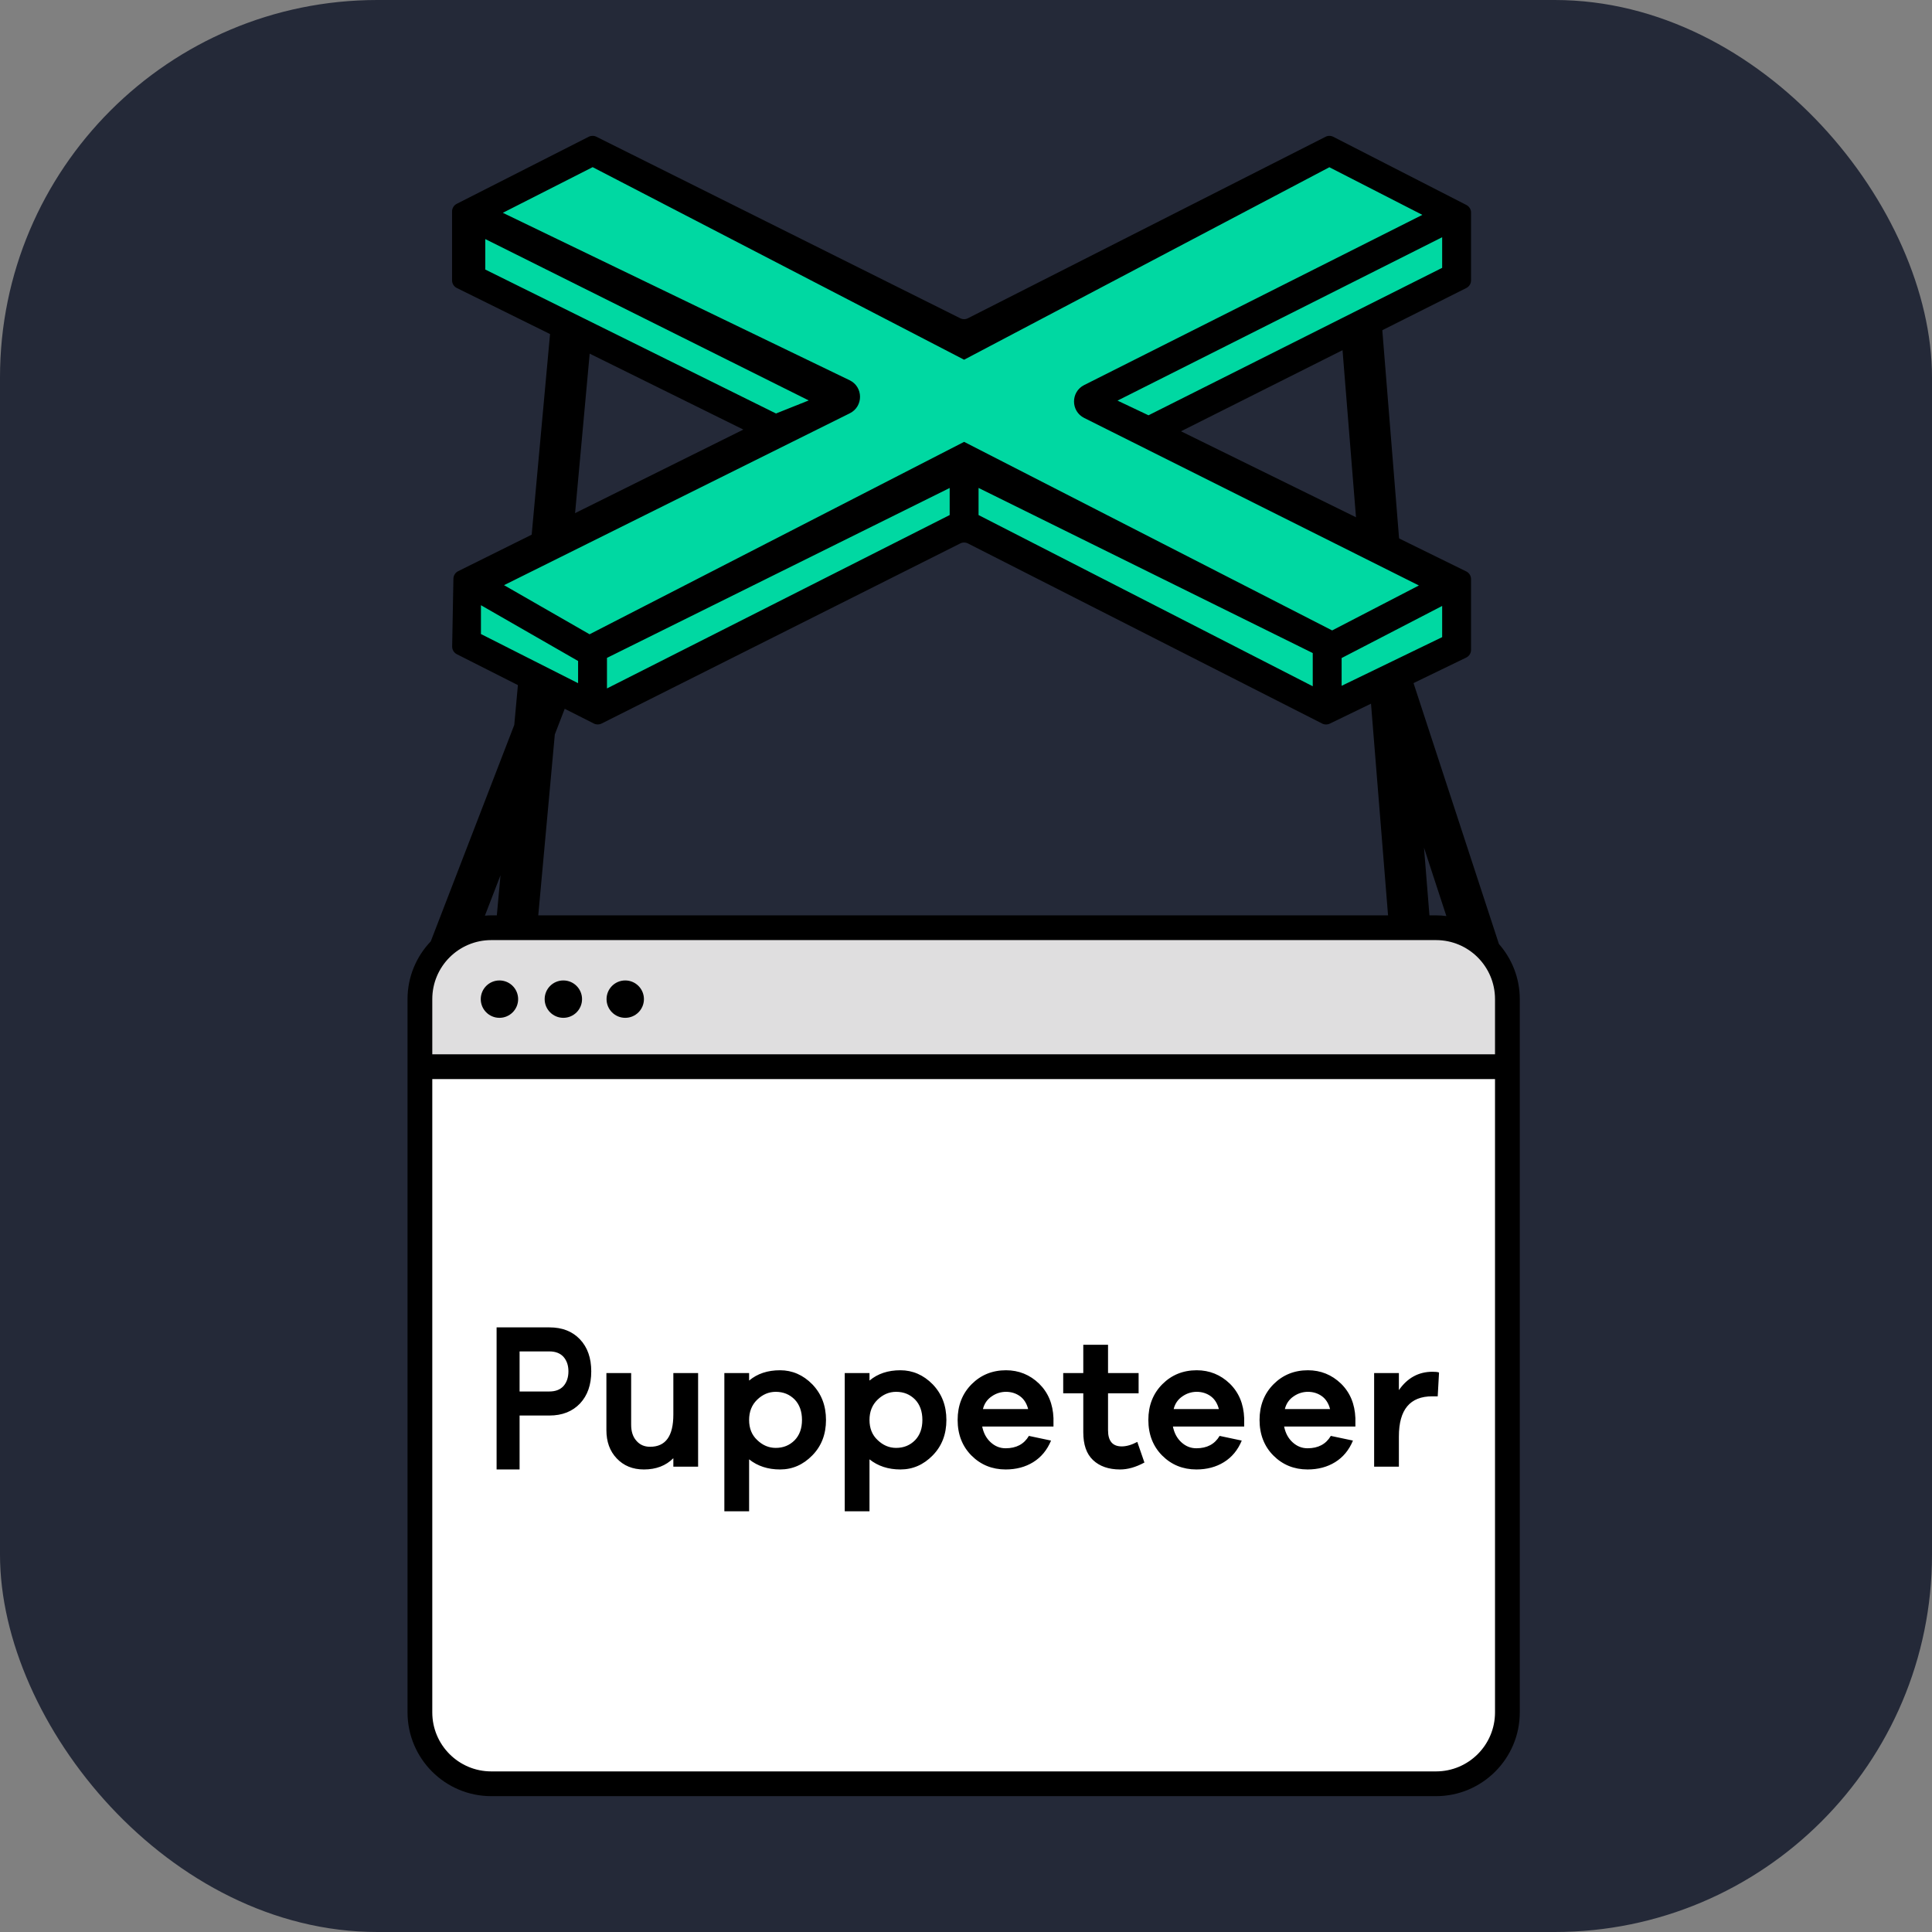
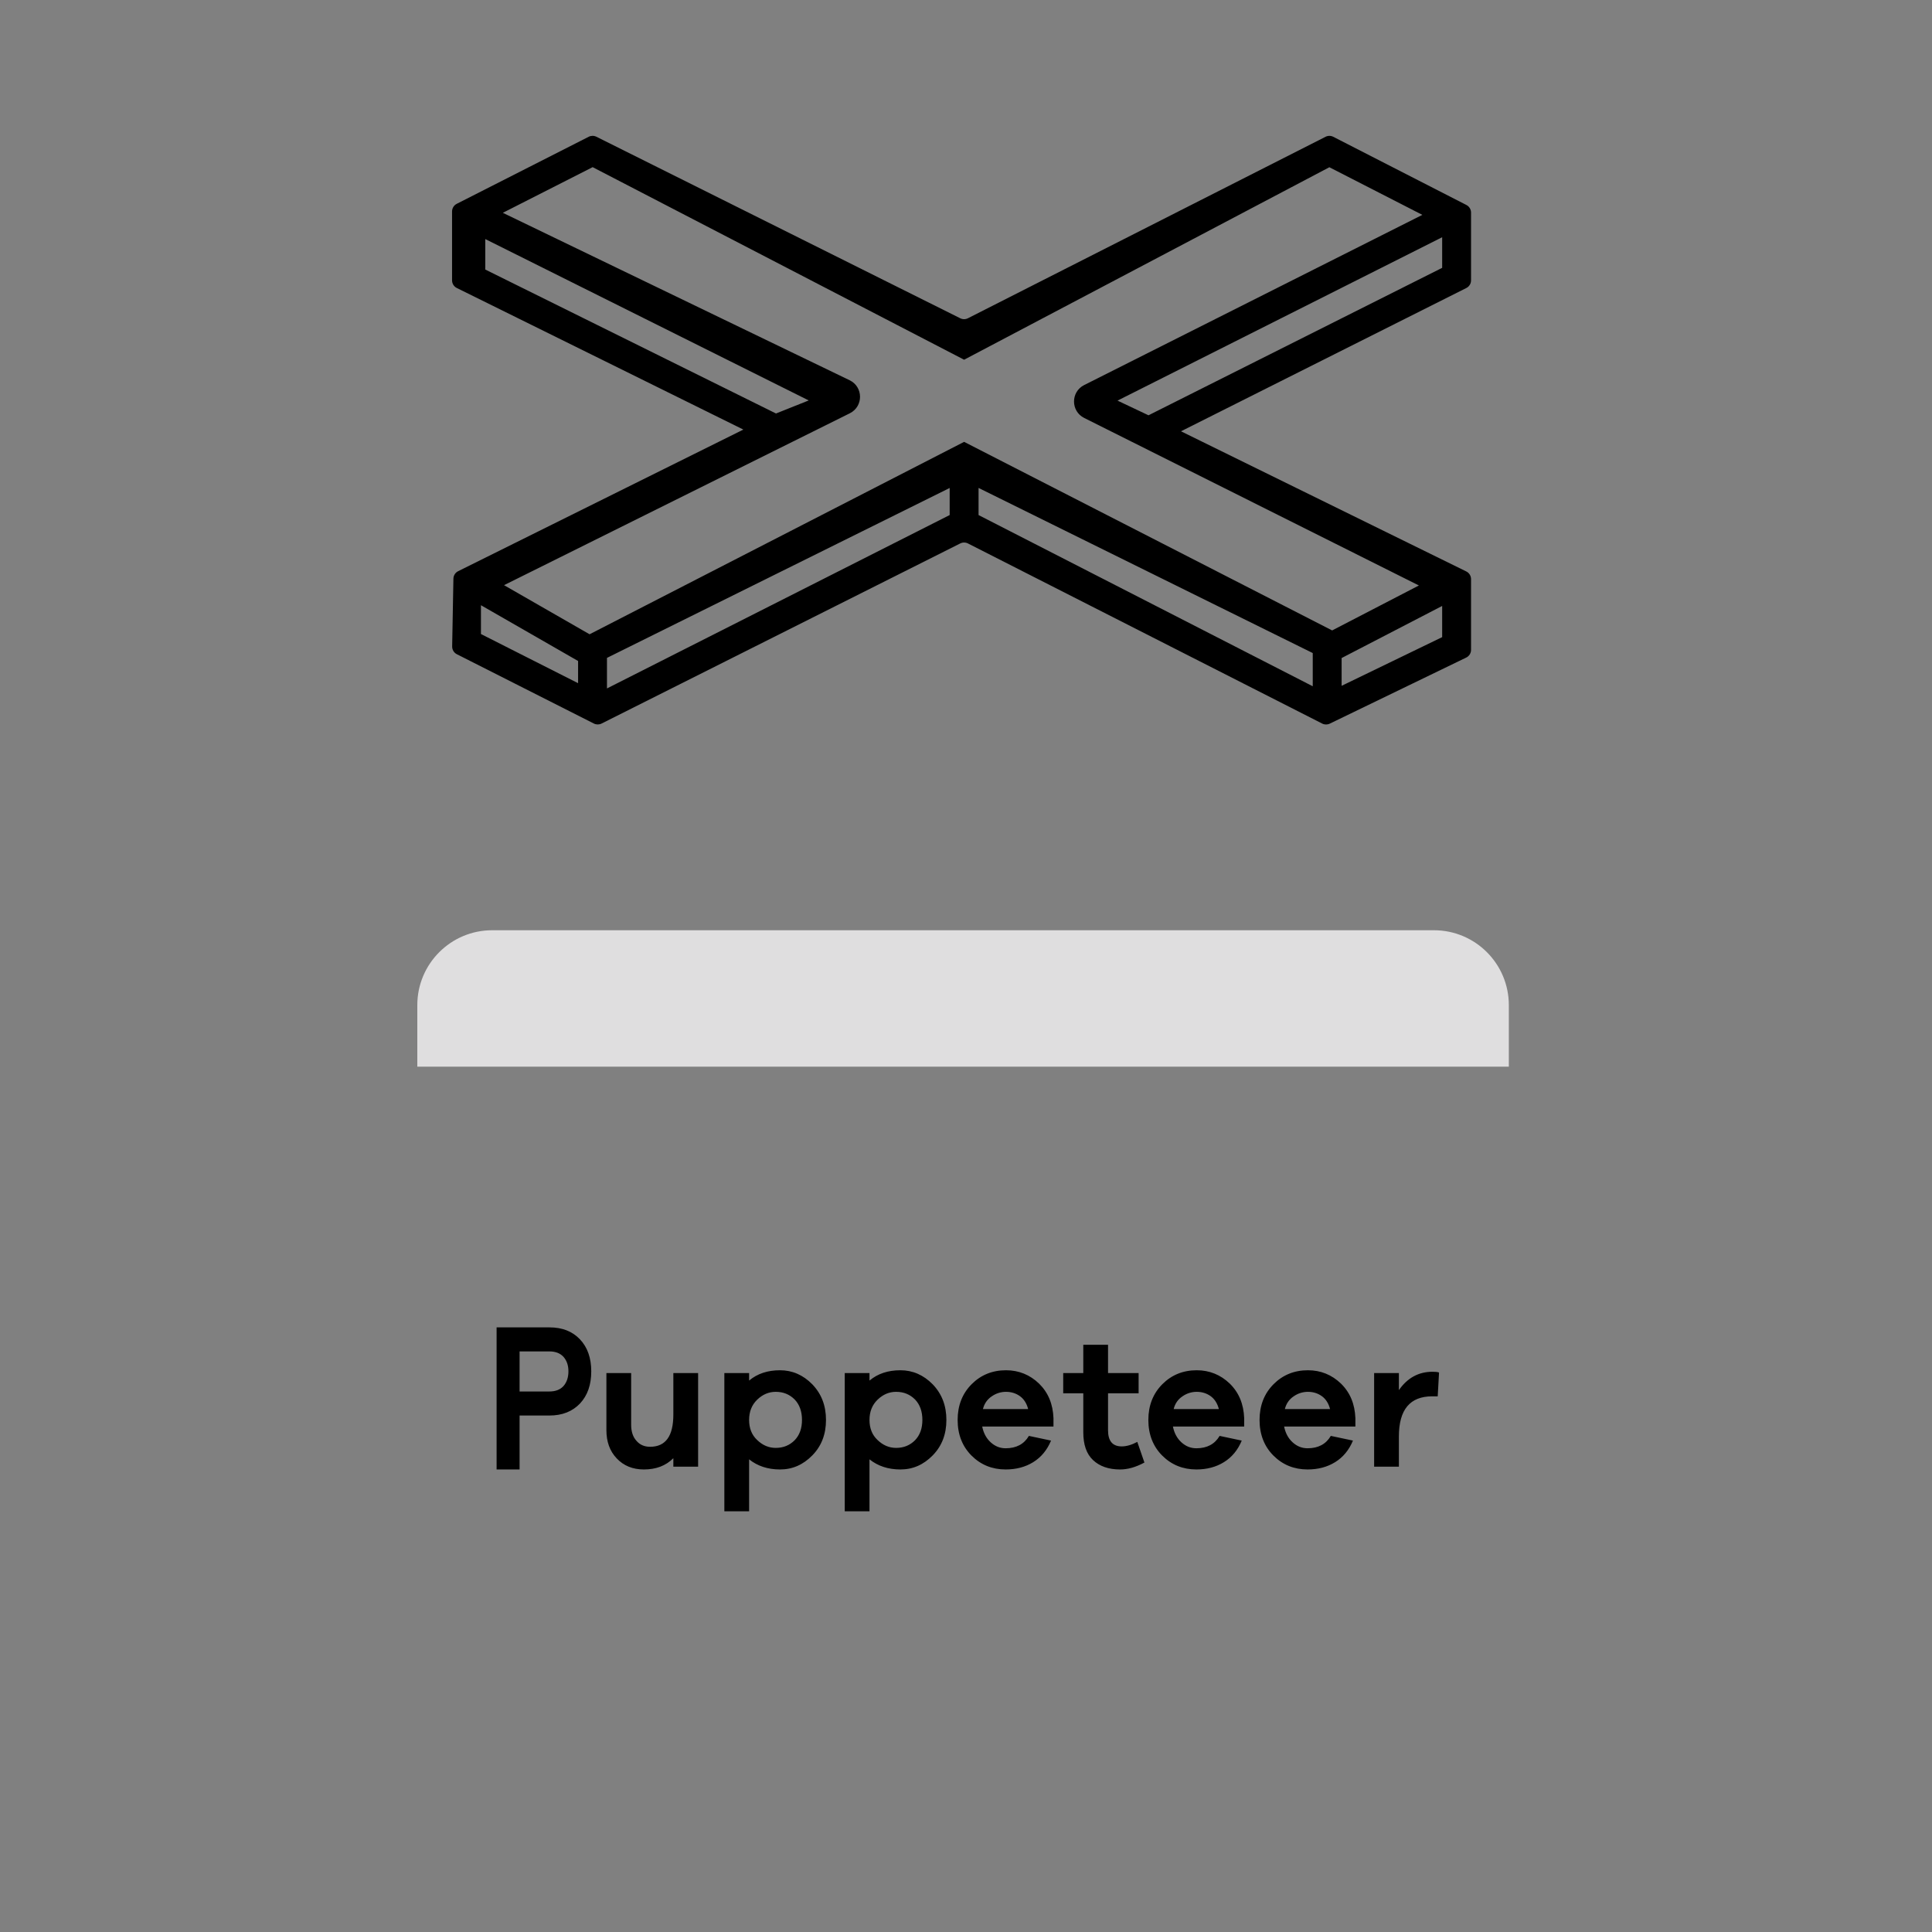
<svg xmlns="http://www.w3.org/2000/svg" width="256" height="256" viewBox="0 0 256 256" fill="none" id="puppeteer">
  <rect x="0" y="0" width="256" height="256" fill="#808080" stroke="none" />
  <style>
#puppeteer {
    rect {fill: #242938}

    @media (prefers-color-scheme: light) {
        rect {fill: #F4F2ED}
    }
}
</style>
-   <rect width="256" height="256" rx="50" fill="#242938" />
  <path d="M199.928 141.342H55.296V133.185C55.296 127.705 59.739 123.262 65.219 123.262H190.004C195.485 123.262 199.928 127.705 199.928 133.185V141.342Z" fill="#DFDEDF" />
-   <path d="M189.852 235.933H65.372C59.807 235.933 55.296 231.422 55.296 225.857V141.343H199.928V225.857C199.928 231.422 195.417 235.933 189.852 235.933Z" fill="white" />
-   <path d="M198.097 139.701V132.387C198.097 128.068 194.597 124.568 190.279 124.568H65.099C60.781 124.568 57.28 128.068 57.28 132.387V139.701H198.097ZM198.097 226.901V142.982H57.28V226.901C57.28 231.22 60.781 234.72 65.099 234.72H190.279C194.597 234.72 198.097 231.22 198.097 226.901ZM65.833 121.288L66.32 115.971L64.252 121.33C64.532 121.309 64.813 121.288 65.099 121.288H65.833ZM188.687 112.324L189.408 121.288H190.279C190.745 121.288 191.201 121.326 191.651 121.382L188.687 112.324ZM198.616 125.084C200.329 127.038 201.378 129.589 201.378 132.387V226.901C201.378 233.021 196.399 238 190.279 238H65.099C58.979 238 54 233.021 54 226.901V132.387C54 129.421 55.176 126.729 57.078 124.736L68.143 96.056L72.968 43.349L78.412 43.847L74.064 91.337L75.595 91.928L73.517 97.315L71.323 121.288H183.924L177.676 43.716L183.124 43.277L186.81 89.026L186.812 89.026L198.616 125.084ZM66.18 129.914C67.547 129.914 68.656 131.023 68.656 132.391C68.656 133.758 67.547 134.867 66.18 134.867C64.812 134.867 63.703 133.758 63.703 132.391C63.703 131.023 64.812 129.914 66.18 129.914ZM74.647 129.914C76.015 129.914 77.124 131.023 77.124 132.391C77.124 133.758 76.015 134.867 74.647 134.867C73.279 134.867 72.17 133.758 72.17 132.391C72.17 131.023 73.279 129.914 74.647 129.914ZM82.847 129.914C84.215 129.914 85.324 131.023 85.324 132.391C85.324 133.758 84.215 134.867 82.847 134.867C81.48 134.867 80.371 133.758 80.371 132.391C80.371 131.023 81.48 129.914 82.847 129.914Z" fill="black" />
  <path d="M74.671 183.654C75.096 183.162 75.32 182.515 75.32 181.712C75.32 180.908 75.096 180.287 74.671 179.795C74.223 179.303 73.596 179.069 72.79 179.069H68.848V184.379H72.79C73.596 184.379 74.223 184.146 74.671 183.654ZM72.79 175.884C74.491 175.884 75.835 176.402 76.843 177.464C77.851 178.525 78.344 179.95 78.344 181.712C78.344 183.498 77.851 184.897 76.866 185.959C75.858 187.022 74.514 187.565 72.79 187.565H68.848V194.712H65.802V175.884H72.79ZM89.222 187.431V181.938H92.503V194.339H89.222V193.221C88.228 194.215 86.936 194.711 85.321 194.711C83.83 194.711 82.637 194.215 81.718 193.246C80.798 192.277 80.351 191.034 80.351 189.493V181.938H83.631V188.797C83.631 189.667 83.855 190.388 84.327 190.91C84.774 191.432 85.37 191.705 86.141 191.705C88.203 191.705 89.222 190.288 89.222 187.431ZM105.299 190.835C105.945 190.164 106.268 189.269 106.268 188.151C106.268 187.033 105.945 186.113 105.299 185.443C104.628 184.771 103.808 184.424 102.789 184.424C101.87 184.424 101.05 184.771 100.329 185.467C99.609 186.164 99.261 187.058 99.261 188.151C99.261 189.245 99.609 190.14 100.329 190.81C101.05 191.507 101.87 191.854 102.789 191.854C103.808 191.854 104.628 191.507 105.299 190.835ZM103.361 181.566C104.976 181.566 106.417 182.188 107.635 183.43C108.853 184.697 109.449 186.263 109.449 188.151C109.449 190.04 108.853 191.606 107.635 192.848C106.417 194.091 105.001 194.711 103.361 194.711C101.746 194.711 100.379 194.264 99.261 193.37V200.255H95.981V181.939H99.261V182.933C100.354 182.013 101.721 181.566 103.361 181.566ZM121.252 190.835C121.898 190.164 122.221 189.269 122.221 188.151C122.221 187.033 121.898 186.113 121.252 185.443C120.581 184.771 119.761 184.424 118.742 184.424C117.823 184.424 117.003 184.771 116.282 185.467C115.561 186.164 115.213 187.058 115.213 188.151C115.213 189.245 115.561 190.14 116.282 190.81C117.003 191.507 117.823 191.854 118.742 191.854C119.761 191.854 120.581 191.507 121.252 190.835ZM119.313 181.566C120.929 181.566 122.37 182.188 123.588 183.43C124.805 184.697 125.402 186.263 125.402 188.151C125.402 190.04 124.805 191.606 123.588 192.848C122.37 194.091 120.954 194.711 119.313 194.711C117.698 194.711 116.332 194.264 115.213 193.37V200.255H111.933V181.939H115.213V182.933C116.307 182.013 117.674 181.566 119.313 181.566ZM130.246 186.71H136.235C136.037 185.94 135.664 185.368 135.142 184.995C134.62 184.622 133.999 184.424 133.303 184.424C132.633 184.424 131.986 184.622 131.415 185.02C130.818 185.418 130.42 185.989 130.246 186.71ZM133.303 181.566C134.993 181.566 136.459 182.162 137.677 183.331C138.895 184.523 139.516 186.039 139.591 187.903V189.021H130.147C130.321 189.891 130.694 190.586 131.266 191.109C131.837 191.63 132.483 191.903 133.253 191.903C134.67 191.903 135.689 191.357 136.335 190.264L139.268 190.885C138.745 192.152 137.95 193.097 136.907 193.743C135.863 194.389 134.645 194.711 133.253 194.711C131.464 194.711 129.948 194.091 128.731 192.873C127.513 191.656 126.891 190.065 126.891 188.151C126.891 186.238 127.513 184.648 128.755 183.405C129.973 182.188 131.489 181.566 133.303 181.566ZM148.635 191.656C149.256 191.656 149.952 191.456 150.698 191.059L151.642 193.793C150.498 194.414 149.43 194.712 148.411 194.712C146.895 194.712 145.702 194.289 144.832 193.469C143.963 192.65 143.541 191.432 143.541 189.767V184.622H140.881V181.938H143.541V178.187H146.821V181.938H150.872V184.622H146.821V189.518C146.821 190.935 147.417 191.656 148.635 191.656ZM155.517 186.71H161.506C161.307 185.94 160.934 185.368 160.413 184.995C159.891 184.622 159.27 184.424 158.573 184.424C157.903 184.424 157.257 184.622 156.685 185.02C156.089 185.418 155.691 185.989 155.517 186.71ZM158.573 181.566C160.264 181.566 161.73 182.162 162.948 183.331C164.165 184.523 164.786 186.039 164.861 187.903V189.021H155.418C155.592 189.891 155.964 190.586 156.537 191.109C157.108 191.63 157.754 191.903 158.524 191.903C159.941 191.903 160.96 191.357 161.606 190.264L164.538 190.885C164.016 192.152 163.221 193.097 162.177 193.743C161.134 194.389 159.916 194.711 158.524 194.711C156.735 194.711 155.219 194.091 154.001 192.873C152.784 191.656 152.162 190.065 152.162 188.151C152.162 186.238 152.784 184.648 154.026 183.405C155.244 182.188 156.76 181.566 158.573 181.566ZM170.252 186.71H176.241C176.042 185.94 175.669 185.368 175.148 184.995C174.626 184.622 174.005 184.424 173.308 184.424C172.638 184.424 171.992 184.622 171.42 185.02C170.824 185.418 170.426 185.989 170.252 186.71ZM173.308 181.566C174.999 181.566 176.465 182.162 177.683 183.331C178.9 184.523 179.521 186.039 179.596 187.903V189.021H170.153C170.327 189.891 170.699 190.586 171.272 191.109C171.843 191.63 172.489 191.903 173.259 191.903C174.676 191.903 175.695 191.357 176.341 190.264L179.273 190.885C178.751 192.152 177.956 193.097 176.912 193.743C175.869 194.389 174.651 194.711 173.259 194.711C171.47 194.711 169.954 194.091 168.736 192.873C167.519 191.656 166.897 190.065 166.897 188.151C166.897 186.238 167.519 184.648 168.761 183.405C169.979 182.188 171.495 181.566 173.308 181.566ZM189.809 181.765C190.182 181.765 190.48 181.789 190.679 181.864L190.505 185.02H189.784C186.827 185.02 185.36 186.785 185.36 190.339V194.339H182.08V181.939H185.36V184.2C186.479 182.584 187.97 181.765 189.809 181.765Z" fill="black" />
-   <path d="M175.533 94.36L193.231 85.816V77.273L152.343 57.744L193.231 36.691V28.452L176.144 20.519L127.73 44.624L78.502 20.519L62.636 29.063V36.385L101.082 57.439L62.636 76.968V85.816L79.113 94.36L127.933 69.339L175.533 94.36Z" fill="#00D8A2" />
  <path d="M177.772 90.874V87.194L191.094 80.291V84.424L177.772 90.874ZM63.728 80.194L76.6 87.584V90.526L63.728 84.013V80.194ZM129.664 64.654L173.945 86.533V90.933L129.664 68.248V64.654ZM80.427 87.173L125.837 64.659V68.246L80.427 91.221V87.173ZM112.58 50.384L66.627 28.198L78.529 22.149L127.75 47.665L176.147 22.16L188.469 28.471L143.656 51.023C141.865 51.925 141.868 54.484 143.661 55.381L188.011 77.578L176.516 83.535L127.75 58.548L78.122 84.045L66.787 77.538L112.606 54.762C114.421 53.86 114.406 51.265 112.58 50.384ZM64.3 35.714V31.677L107.158 53.059L102.825 54.79L64.3 35.714ZM152.182 55.028C152.123 54.992 148.077 53.083 148.077 53.083L191.094 31.434V35.49L152.182 55.028ZM156.487 57.148L194.296 38.164C194.679 37.972 194.921 37.58 194.921 37.151V28.169C194.921 27.743 194.682 27.354 194.304 27.16L176.669 18.128C176.346 17.962 175.963 17.962 175.64 18.126L128.258 42.169C127.939 42.331 127.561 42.333 127.24 42.173L79.024 18.119C78.703 17.959 78.325 17.961 78.005 18.123L60.52 27.008C60.14 27.202 59.9 27.592 59.9 28.018V37.146C59.9 37.577 60.145 37.971 60.532 38.162L98.499 56.921L60.708 75.685C60.329 75.874 60.086 76.257 60.079 76.68L59.914 85.655C59.906 86.09 60.147 86.491 60.535 86.687L78.691 95.873C79.011 96.034 79.389 96.035 79.711 95.874L127.239 72.008C127.56 71.847 127.939 71.848 128.261 72.011L175.196 95.876C175.512 96.036 175.884 96.04 176.203 95.885L194.281 87.133C194.672 86.944 194.921 86.548 194.921 86.114V76.736C194.921 76.303 194.675 75.909 194.287 75.718L156.487 57.148Z" fill="black" />
</svg>